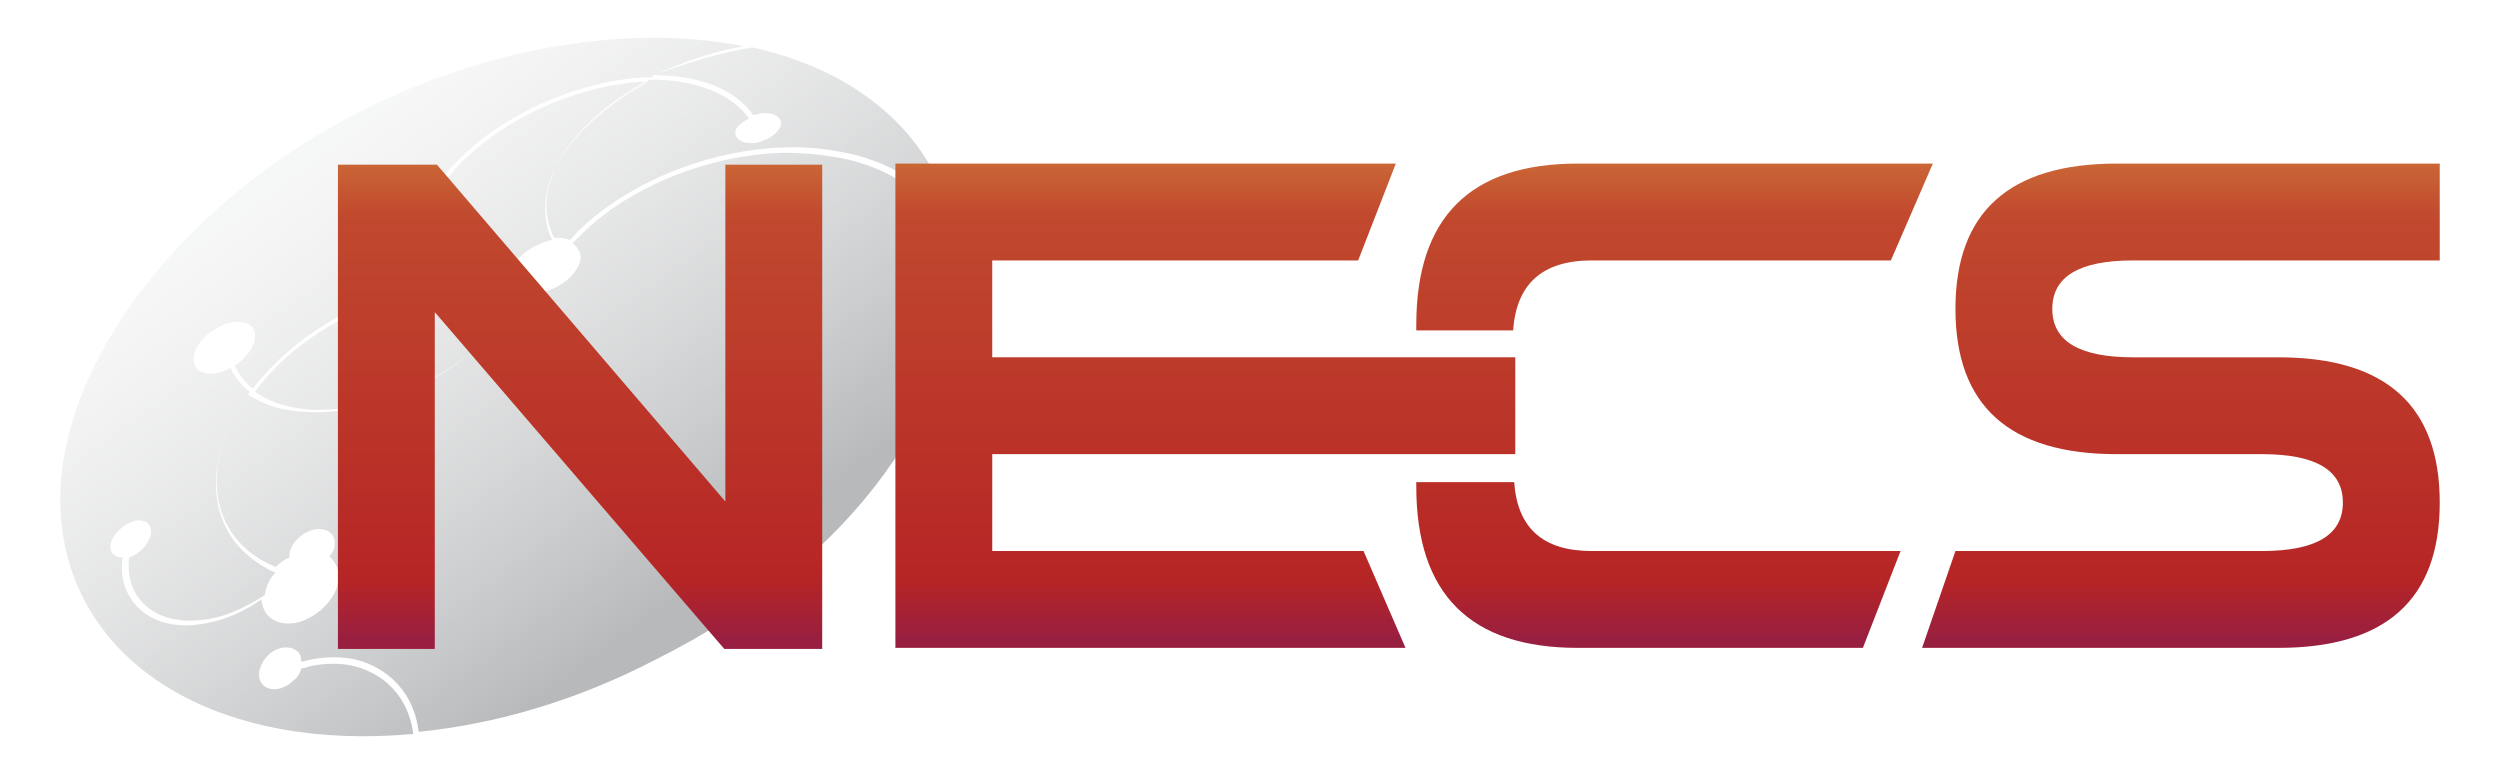
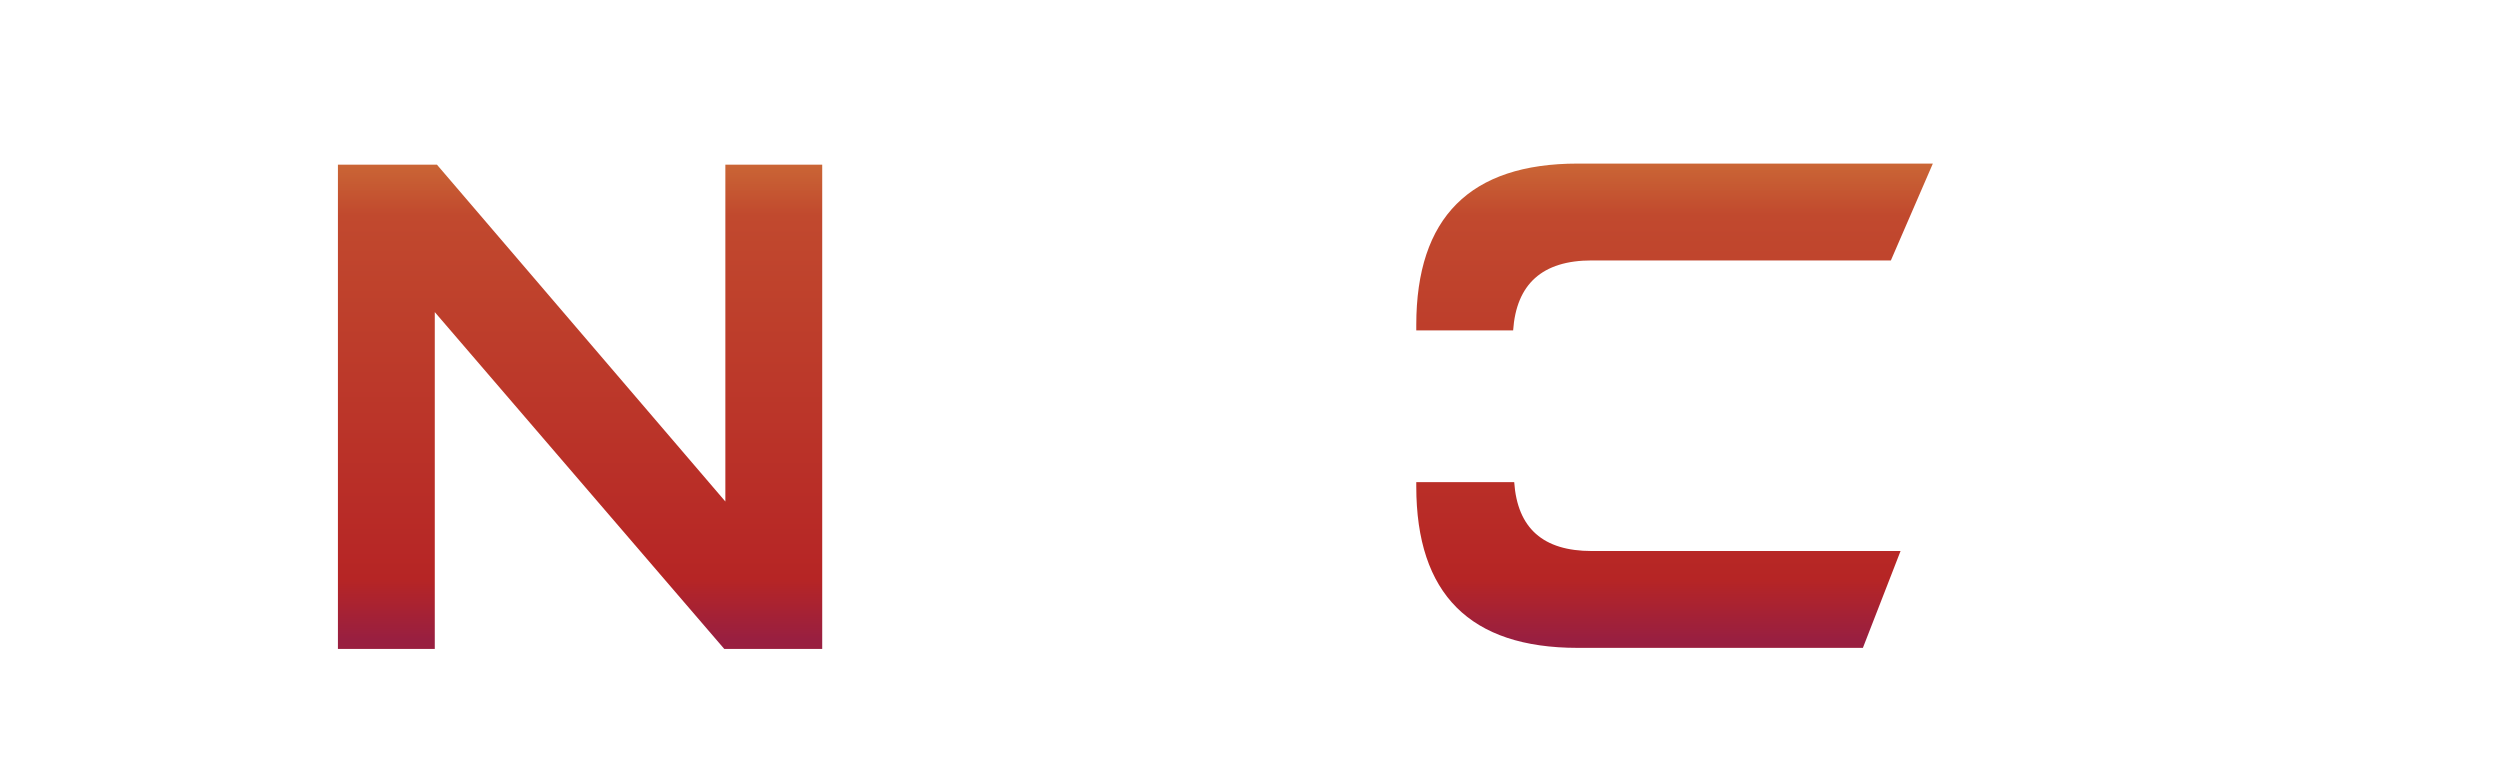
<svg xmlns="http://www.w3.org/2000/svg" version="1.1" id="Layer_3_copy_2" x="0px" y="0px" viewBox="0 0 232.3 71.8" style="enable-background:new 0 0 232.3 71.8;" xml:space="preserve">
  <style type="text/css">
	.st0{opacity:0.75;fill:url(#SVGID_1_);}
	.st1{fill:url(#SVGID_2_);}
	.st2{fill:url(#SVGID_3_);}
	.st3{fill:url(#SVGID_4_);}
	.st4{fill:url(#SVGID_5_);}
</style>
  <linearGradient id="SVGID_1_" gradientUnits="userSpaceOnUse" x1="62.339" y1="56.451" x2="30.846" y2="13.616">
    <stop offset="0" style="stop-color:#808285;stop-opacity:0.75" />
    <stop offset="1" style="stop-color:#D1D3D4;stop-opacity:0.25" />
  </linearGradient>
-   <path class="st0" d="M69.9,4.4c4,0.9,7.7,2.4,10.8,4.7c4,2.9,6.6,6.8,7.7,11.2c-0.2,0-0.4,0-0.5,0c-1.4-2.7-4.3-4.8-8.4-5.9  c-2.1-0.5-4.4-0.8-6.6-0.7c-6.9,0.2-14.3,3.1-19.1,7.7c-0.3,0.3-0.6,0.6-0.8,0.9c-0.3-0.1-0.7-0.2-1.2-0.2c-0.1,0-0.2,0-0.3,0  c-1.1-2.1-0.9-4.5,0.3-6.9c1.5-2.8,4.5-5.7,8.6-7.8c0,0,0.1,0,0.1,0c4.3,0,7.5,1.4,9.1,3.6c-0.5,0.3-1,0.6-1.2,1  c-0.3,0.7,0.3,1.3,1.4,1.3c1.1,0,2.3-0.7,2.7-1.5c0.3-0.8-0.4-1.3-1.5-1.3c-0.3,0-0.6,0.1-1,0.2c-1.6-2.3-4.8-3.7-9.1-3.7  c0,0,0.1,0,0.1-0.1C63.9,5.8,66.9,4.9,69.9,4.4z M88.1,24.6c-1.9,0.4-3.6-0.2-3.9-1.3c-0.3-1.1,1-2.3,2.8-2.8c0,0,0.1,0,0.1,0  c-1.4-2.6-4.1-4.6-8-5.6c-2.1-0.5-4.2-0.7-6.4-0.7c-6.7,0.2-14,3-18.6,7.5c-0.3,0.3-0.6,0.6-0.9,0.9c0.7,0.5,1,1.3,0.5,2.2  c-0.7,1.4-2.8,2.6-4.6,2.5c-0.2,0-0.3,0-0.4-0.1c-3.9,6.8-13.6,11.9-21.2,11c-1.9-0.2-3.4-0.8-4.5-1.6c-0.3,0.4-0.5,0.7-0.7,1.1  c-3.4,5.6-2.9,11.7,2.3,14.5c0.3,0.2,0.7,0.3,1,0.5c0.4-0.4,0.8-0.7,1.3-0.9c0-0.1,0-0.2,0-0.3c0.1-1,1.1-2,2.3-2.3  c1.2-0.2,2,0.4,1.9,1.4c0,0.4-0.2,0.8-0.5,1.1c0.5,0.4,0.8,1,0.9,1.8c0,1.8-1.7,3.7-3.7,4.3c-1.9,0.5-3.4-0.4-3.5-2.1  c-1.6,1.1-3.4,1.9-5.1,2.2l0,0c-2.4,0.5-4.6,0.1-6.1-1.2c-1.4-1.2-2-3-1.7-4.9c-0.8,0-1.3-0.5-1.1-1.3c0.2-0.9,1.2-1.8,2.2-2.1  c1-0.2,1.7,0.3,1.5,1.3c-0.2,0.9-1.1,1.8-2,2.1c-0.2,1.8,0.3,3.5,1.7,4.6c1.4,1.2,3.5,1.5,5.8,1.1c1.7-0.3,3.4-1.1,5.1-2.2  c0.1-0.7,0.4-1.5,1-2.1c-0.3-0.1-0.7-0.3-1-0.5c-5.3-3-5.8-9.2-2.3-15c0.3-0.4,0.6-0.8,0.9-1.3c-0.8-0.6-1.4-1.4-1.8-2.2  c-0.7,0.4-1.5,0.6-2.1,0.5c-1.3-0.1-1.7-1.3-0.9-2.6c0.8-1.3,2.6-2.3,3.9-2.2c1.4,0.1,1.8,1.2,1,2.6c-0.4,0.6-0.9,1.1-1.5,1.5  c0.4,0.8,0.9,1.5,1.7,2.1c0.4-0.5,0.8-1,1.2-1.4c2.6-2.9,5.9-5.1,9.4-6.5c0.2-1.1,1.4-2.4,3-2.9c1.7-0.6,3.2-0.1,3.3,1.1  c0.1,1.2-1.3,2.7-3.1,3.3c-1.7,0.6-3.2,0-3.3-1.1c-3.3,1.4-6.6,3.5-9.1,6.3c-0.4,0.5-0.9,1-1.2,1.5c1.1,0.8,2.6,1.4,4.5,1.6  c3.7,0.4,8-0.7,11.9-2.8c3.7-2,6.8-4.8,8.6-8c-1.2-0.4-1.6-1.4-1-2.5c0.6-1.1,2.1-2.1,3.6-2.4c-1-2.1-0.8-4.6,0.4-6.9  c1.5-2.8,4.5-5.6,8.5-7.8c-0.2,0-0.5,0-0.7,0c-7.1,0.5-14.8,4.5-18.4,9.6c-0.2,0.3-0.4,0.6-0.6,0.9c0.8,0,1.2,0.6,0.8,1.2  c-0.4,0.7-1.4,1.3-2.3,1.3c-0.9,0-1.2-0.6-0.8-1.3c0.4-0.6,1.2-1.1,1.9-1.2c0.2-0.3,0.4-0.7,0.6-1c3.7-5.3,11.7-9.4,18.9-9.9  c0.4,0,0.8,0,1.2,0C60.5,7.1,60.6,7,60.8,7c2.7-1.3,5.5-2.2,8.3-2.7c-11.5-2.3-26,0.5-38.3,7.5C14.8,20.9,3.6,36.7,5.9,50  C8,62.2,20.6,69.8,38.4,68.2c-0.4-3.3-2.6-5.6-5.5-6.3c-1.2-0.3-2.6-0.3-4.1,0c-0.3,0.1-0.5,0.2-0.8,0.2c-0.1,0.4-0.3,0.8-0.7,1.1  c-0.9,0.9-2.1,1.1-2.8,0.5c-0.7-0.6-0.5-1.8,0.3-2.7c0.8-0.9,2.1-1.1,2.8-0.5c0.3,0.2,0.4,0.6,0.4,1c0.3-0.1,0.5-0.1,0.8-0.2  c1.5-0.3,3-0.3,4.3,0c3.1,0.8,5.4,3.2,5.8,6.7c7.1-0.7,14.7-2.9,22-6.7C79.6,52,89.5,37,88.9,24.3C88.6,24.4,88.4,24.5,88.1,24.6z" />
  <g>
    <linearGradient id="SVGID_2_" gradientUnits="userSpaceOnUse" x1="112.04" y1="14.17" x2="112.04" y2="59.363">
      <stop offset="0" style="stop-color:#CC6C37" />
      <stop offset="0.13" style="stop-color:#C1492E" />
      <stop offset="0.877" style="stop-color:#B62525" />
      <stop offset="1" style="stop-color:#991F40" />
    </linearGradient>
-     <polygon class="st1" points="92.2,51.2 126.7,51.2 130.6,60.2 83.2,60.2 83.2,15.2 129.7,15.2 126.2,24.2 92.2,24.2 92.2,33.2    140.8,33.2 140.8,42.2 92.2,42.2  " />
    <linearGradient id="SVGID_3_" gradientUnits="userSpaceOnUse" x1="202.636" y1="14.17" x2="202.636" y2="59.363">
      <stop offset="0" style="stop-color:#CC6C37" />
      <stop offset="0.13" style="stop-color:#C1492E" />
      <stop offset="0.877" style="stop-color:#B62525" />
      <stop offset="1" style="stop-color:#991F40" />
    </linearGradient>
-     <path class="st2" d="M196.7,42.2c-10,0-15-4.5-15-13.5c0-9,5-13.5,15-13.5h30v9h-28.5c-5,0-7.5,1.5-7.5,4.5c0,3,2.5,4.5,7.5,4.5   h13.5c10,0,15,4.5,15,13.5c0,9-5,13.5-15,13.5h-33.1l3.1-9h28.5c5,0,7.5-1.5,7.5-4.5c0-3-2.5-4.5-7.5-4.5H196.7z" />
    <g>
      <g>
        <linearGradient id="SVGID_4_" gradientUnits="userSpaceOnUse" x1="154.303" y1="14.17" x2="154.303" y2="59.363">
          <stop offset="0" style="stop-color:#CC6C37" />
          <stop offset="0.13" style="stop-color:#C1492E" />
          <stop offset="0.877" style="stop-color:#B62525" />
          <stop offset="1" style="stop-color:#991F40" />
        </linearGradient>
        <path class="st3" d="M147.9,24.2h27.8l3.9-9h-33c-10,0-15,5-15,15v0.5h9C140.9,26.4,143.3,24.2,147.9,24.2z M140.7,44.8h-9.1v0.4     c0,10,5,15,15,15h26.5l3.5-9h-28.7C143.4,51.2,141,49.1,140.7,44.8z" />
      </g>
    </g>
    <linearGradient id="SVGID_5_" gradientUnits="userSpaceOnUse" x1="53.909" y1="14.17" x2="53.909" y2="59.363">
      <stop offset="0" style="stop-color:#CC6C37" />
      <stop offset="0.13" style="stop-color:#C1492E" />
      <stop offset="0.877" style="stop-color:#B62525" />
      <stop offset="1" style="stop-color:#991F40" />
    </linearGradient>
    <path class="st4" d="M40.4,29v31.3h-9v-45h9.2l26.8,31.3V15.3h9v45h-9.1L40.4,29z" />
  </g>
</svg>